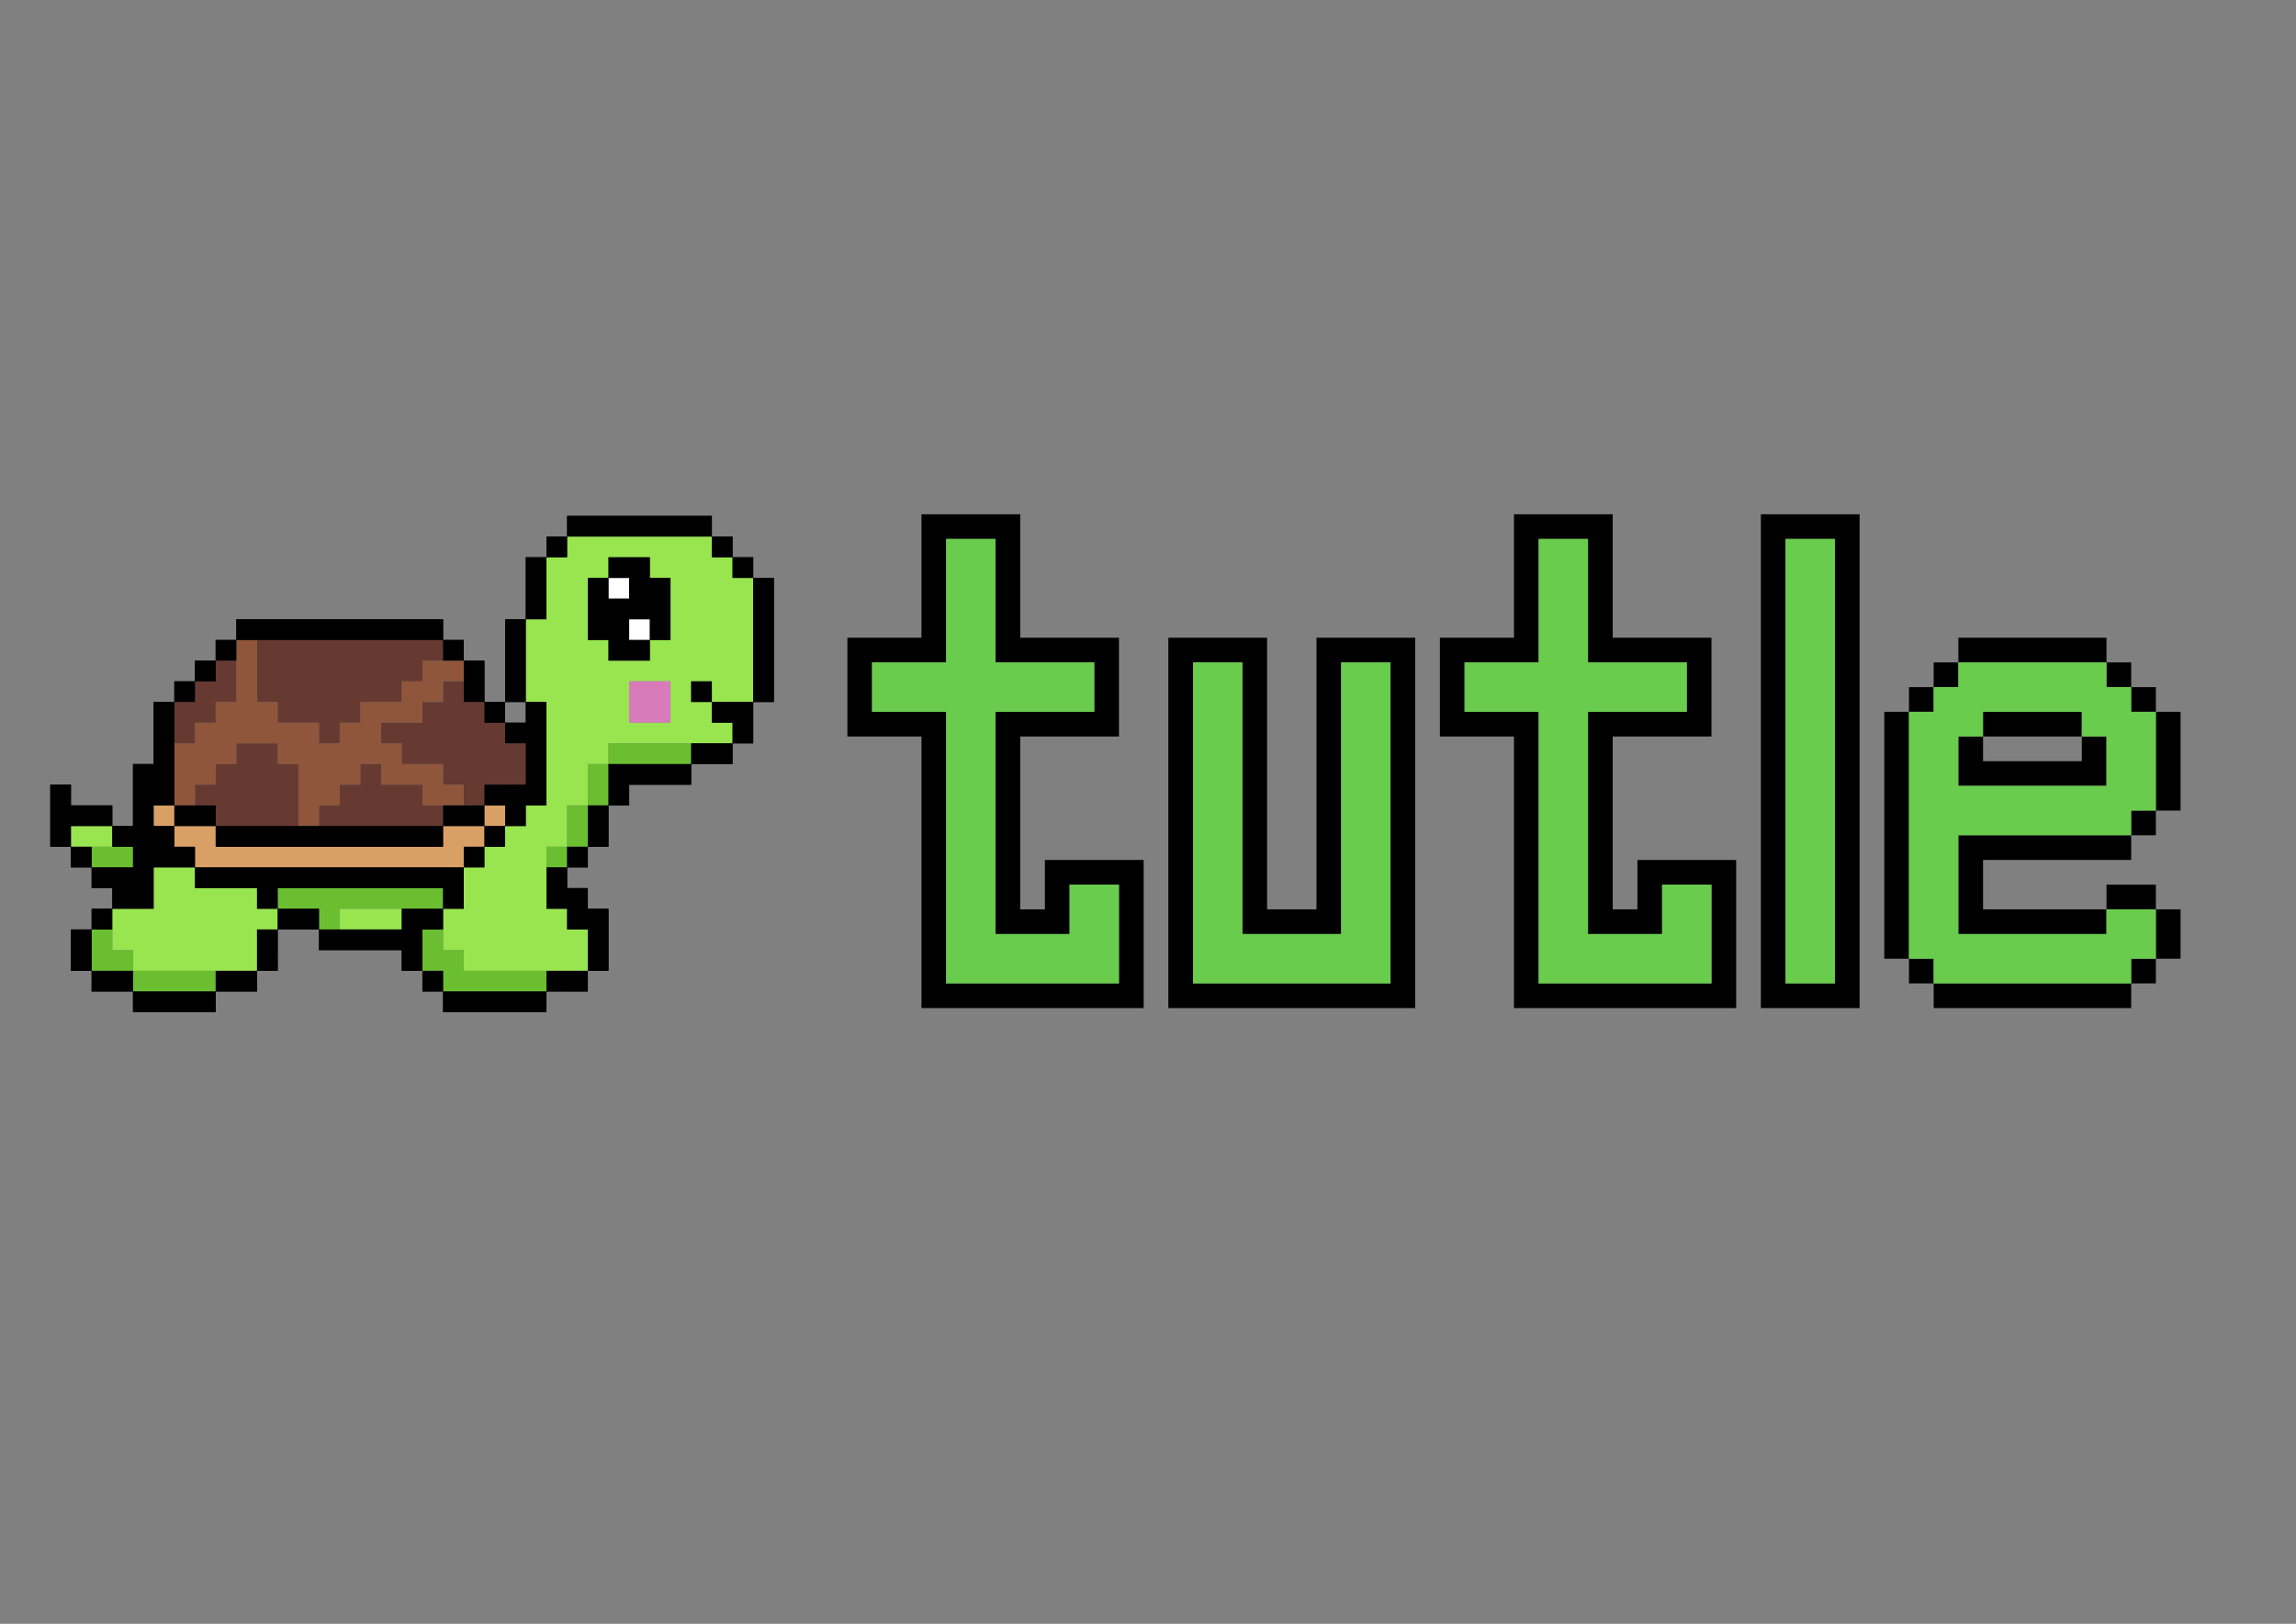
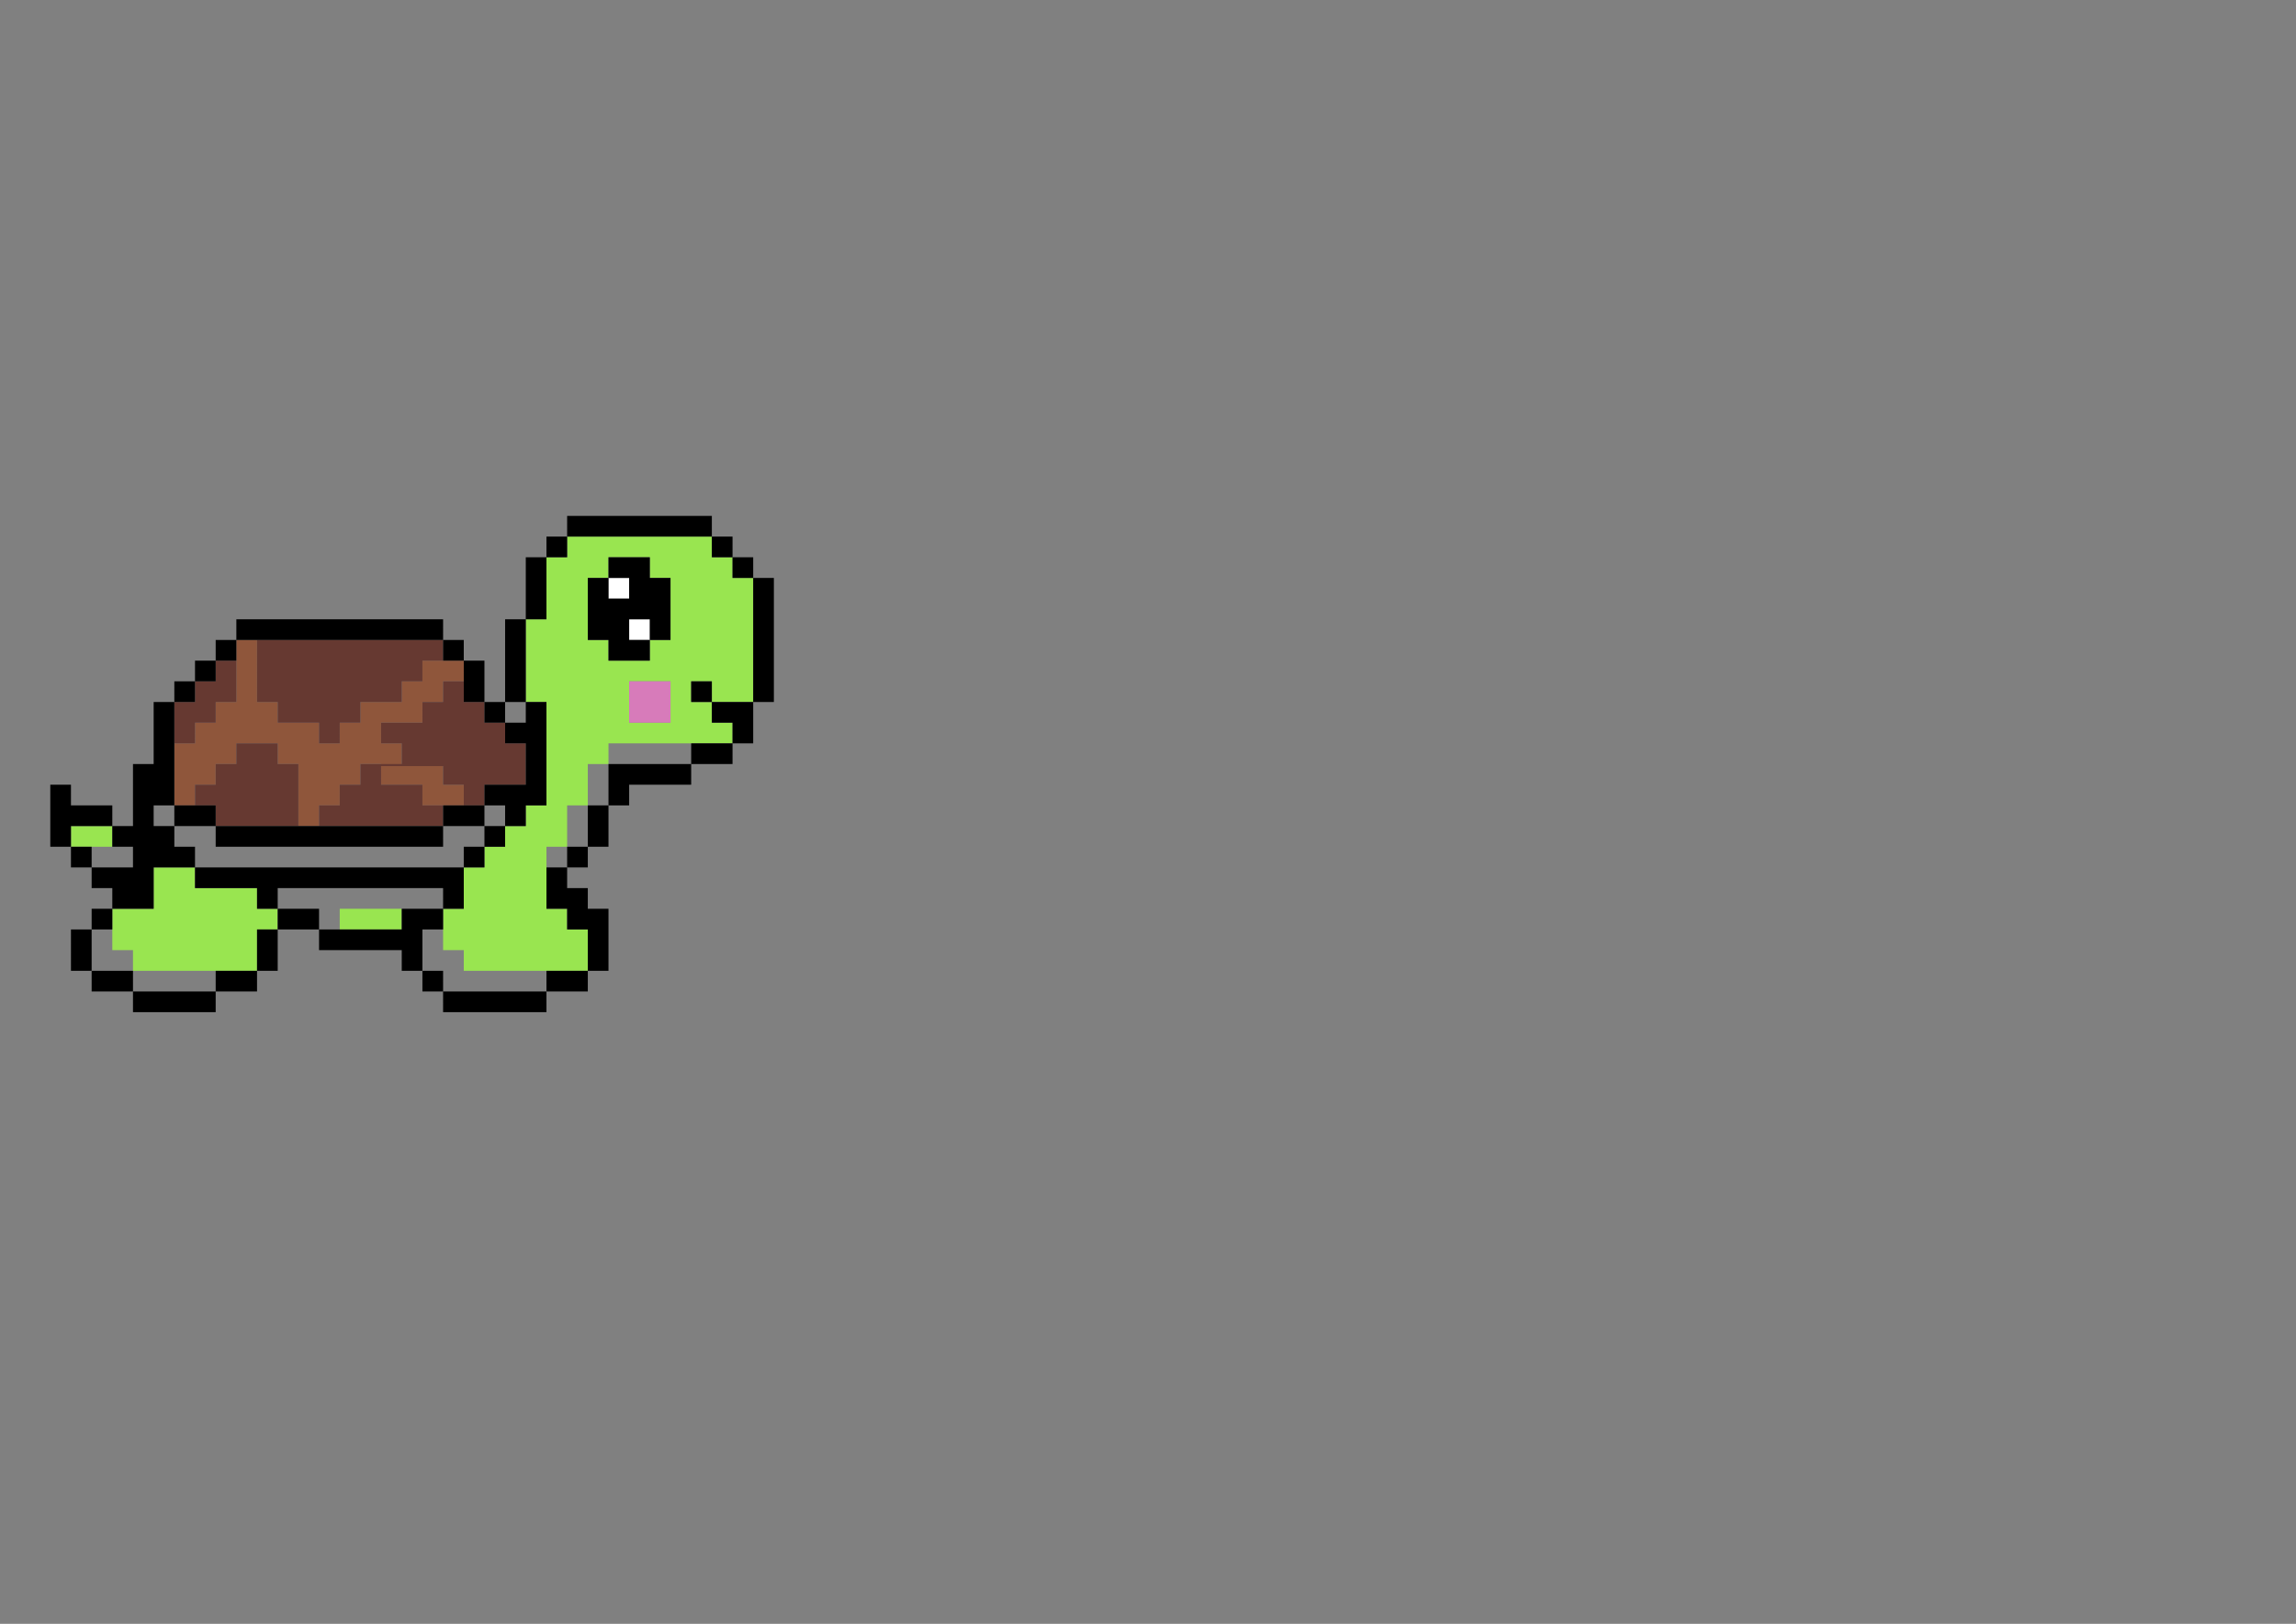
<svg xmlns="http://www.w3.org/2000/svg" width="100%" height="100%" viewBox="0 0 4961 3508" version="1.1" xml:space="preserve" style="fill-rule:evenodd;clip-rule:evenodd;">
  <rect x="0" y="0" width="4961" height="3508" fill="#808080" stroke="none" />
  <g transform="matrix(1,0,0,1,-19.159,0)">
    <g transform="matrix(1.072,0,0,1.072,-229.538,399.818)">
      <g transform="matrix(4.167,0,0,4.167,0,2.083)">
-         <path d="M330,160L400,160M330,161L400,161M330,162L400,162M330,163L400,163M330,164L400,164M330,165L400,165M330,166L400,166M330,167L400,167M330,168L400,168M330,169L400,169M320,170L330,170M400,170L410,170M320,171L330,171M400,171L410,171M320,172L330,172M400,172L410,172M320,173L330,173M400,173L410,173M320,174L330,174M400,174L410,174M320,175L330,175M400,175L410,175M320,176L330,176M400,176L410,176M320,177L330,177M400,177L410,177M320,178L330,178M400,178L410,178M320,179L330,179M400,179L410,179M310,180L320,180M350,180L370,180M410,180L420,180M310,181L320,181M350,181L370,181M410,181L420,181M310,182L320,182M350,182L370,182M410,182L420,182M310,183L320,183M350,183L370,183M410,183L420,183M310,184L320,184M350,184L370,184M410,184L420,184M310,185L320,185M350,185L370,185M410,185L420,185M310,186L320,186M350,186L370,186M410,186L420,186M310,187L320,187M350,187L370,187M410,187L420,187M310,188L320,188M350,188L370,188M410,188L420,188M310,189L320,189M350,189L370,189M410,189L420,189M310,190L320,190M340,190L350,190M360,190L380,190M420,190L430,190M310,191L320,191M340,191L350,191M360,191L380,191M420,191L430,191M310,192L320,192M340,192L350,192M360,192L380,192M420,192L430,192M310,193L320,193M340,193L350,193M360,193L380,193M420,193L430,193M310,194L320,194M340,194L350,194M360,194L380,194M420,194L430,194M310,195L320,195M340,195L350,195M360,195L380,195M420,195L430,195M310,196L320,196M340,196L350,196M360,196L380,196M420,196L430,196M310,197L320,197M340,197L350,197M360,197L380,197M420,197L430,197M310,198L320,198M340,198L350,198M360,198L380,198M420,198L430,198M310,199L320,199M340,199L350,199M360,199L380,199M420,199L430,199M310,200L320,200M340,200L380,200M420,200L430,200M310,201L320,201M340,201L380,201M420,201L430,201M310,202L320,202M340,202L380,202M420,202L430,202M310,203L320,203M340,203L380,203M420,203L430,203M310,204L320,204M340,204L380,204M420,204L430,204M310,205L320,205M340,205L380,205M420,205L430,205M310,206L320,206M340,206L380,206M420,206L430,206M310,207L320,207M340,207L380,207M420,207L430,207M310,208L320,208M340,208L380,208M420,208L430,208M310,209L320,209M340,209L380,209M420,209L430,209M170,210L270,210M300,210L310,210M340,210L360,210M370,210L380,210M420,210L430,210M170,211L270,211M300,211L310,211M340,211L360,211M370,211L380,211M420,211L430,211M170,212L270,212M300,212L310,212M340,212L360,212M370,212L380,212M420,212L430,212M170,213L270,213M300,213L310,213M340,213L360,213M370,213L380,213M420,213L430,213M170,214L270,214M300,214L310,214M340,214L360,214M370,214L380,214M420,214L430,214M170,215L270,215M300,215L310,215M340,215L360,215M370,215L380,215M420,215L430,215M170,216L270,216M300,216L310,216M340,216L360,216M370,216L380,216M420,216L430,216M170,217L270,217M300,217L310,217M340,217L360,217M370,217L380,217M420,217L430,217M170,218L270,218M300,218L310,218M340,218L360,218M370,218L380,218M420,218L430,218M170,219L270,219M300,219L310,219M340,219L360,219M370,219L380,219M420,219L430,219M160,220L170,220M270,220L280,220M300,220L310,220M350,220L370,220M420,220L430,220M160,221L170,221M270,221L280,221M300,221L310,221M350,221L370,221M420,221L430,221M160,222L170,222M270,222L280,222M300,222L310,222M350,222L370,222M420,222L430,222M160,223L170,223M270,223L280,223M300,223L310,223M350,223L370,223M420,223L430,223M160,224L170,224M270,224L280,224M300,224L310,224M350,224L370,224M420,224L430,224M160,225L170,225M270,225L280,225M300,225L310,225M350,225L370,225M420,225L430,225M160,226L170,226M270,226L280,226M300,226L310,226M350,226L370,226M420,226L430,226M160,227L170,227M270,227L280,227M300,227L310,227M350,227L370,227M420,227L430,227M160,228L170,228M270,228L280,228M300,228L310,228M350,228L370,228M420,228L430,228M160,229L170,229M270,229L280,229M300,229L310,229M350,229L370,229M420,229L430,229M150,230L160,230M280,230L290,230M300,230L310,230M420,230L430,230M150,231L160,231M280,231L290,231M300,231L310,231M420,231L430,231M150,232L160,232M280,232L290,232M300,232L310,232M420,232L430,232M150,233L160,233M280,233L290,233M300,233L310,233M420,233L430,233M150,234L160,234M280,234L290,234M300,234L310,234M420,234L430,234M150,235L160,235M280,235L290,235M300,235L310,235M420,235L430,235M150,236L160,236M280,236L290,236M300,236L310,236M420,236L430,236M150,237L160,237M280,237L290,237M300,237L310,237M420,237L430,237M150,238L160,238M280,238L290,238M300,238L310,238M420,238L430,238M150,239L160,239M280,239L290,239M300,239L310,239M420,239L430,239M140,240L150,240M280,240L290,240M300,240L310,240M390,240L400,240M420,240L430,240M140,241L150,241M280,241L290,241M300,241L310,241M390,241L400,241M420,241L430,241M140,242L150,242M280,242L290,242M300,242L310,242M390,242L400,242M420,242L430,242M140,243L150,243M280,243L290,243M300,243L310,243M390,243L400,243M420,243L430,243M140,244L150,244M280,244L290,244M300,244L310,244M390,244L400,244M420,244L430,244M140,245L150,245M280,245L290,245M300,245L310,245M390,245L400,245M420,245L430,245M140,246L150,246M280,246L290,246M300,246L310,246M390,246L400,246M420,246L430,246M140,247L150,247M280,247L290,247M300,247L310,247M390,247L400,247M420,247L430,247M140,248L150,248M280,248L290,248M300,248L310,248M390,248L400,248M420,248L430,248M140,249L150,249M280,249L290,249M300,249L310,249M390,249L400,249M420,249L430,249M130,250L140,250M290,250L300,250M310,250L320,250M400,250L420,250M130,251L140,251M290,251L300,251M310,251L320,251M400,251L420,251M130,252L140,252M290,252L300,252M310,252L320,252M400,252L420,252M130,253L140,253M290,253L300,253M310,253L320,253M400,253L420,253M130,254L140,254M290,254L300,254M310,254L320,254M400,254L420,254M130,255L140,255M290,255L300,255M310,255L320,255M400,255L420,255M130,256L140,256M290,256L300,256M310,256L320,256M400,256L420,256M130,257L140,257M290,257L300,257M310,257L320,257M400,257L420,257M130,258L140,258M290,258L300,258M310,258L320,258M400,258L420,258M130,259L140,259M290,259L300,259M310,259L320,259M400,259L420,259M130,260L140,260M300,260L320,260M410,260L420,260M130,261L140,261M300,261L320,261M410,261L420,261M130,262L140,262M300,262L320,262M410,262L420,262M130,263L140,263M300,263L320,263M410,263L420,263M130,264L140,264M300,264L320,264M410,264L420,264M130,265L140,265M300,265L320,265M410,265L420,265M130,266L140,266M300,266L320,266M410,266L420,266M130,267L140,267M300,267L320,267M410,267L420,267M130,268L140,268M300,268L320,268M410,268L420,268M130,269L140,269M300,269L320,269M410,269L420,269M130,270L140,270M310,270L320,270M390,270L410,270M130,271L140,271M310,271L320,271M390,271L410,271M130,272L140,272M310,272L320,272M390,272L410,272M130,273L140,273M310,273L320,273M390,273L410,273M130,274L140,274M310,274L320,274M390,274L410,274M130,275L140,275M310,275L320,275M390,275L410,275M130,276L140,276M310,276L320,276M390,276L410,276M130,277L140,277M310,277L320,277M390,277L410,277M130,278L140,278M310,278L320,278M390,278L410,278M130,279L140,279M310,279L320,279M390,279L410,279M120,280L140,280M310,280L320,280M350,280L390,280M120,281L140,281M310,281L320,281M350,281L390,281M120,282L140,282M310,282L320,282M350,282L390,282M120,283L140,283M310,283L320,283M350,283L390,283M120,284L140,284M310,284L320,284M350,284L390,284M120,285L140,285M310,285L320,285M350,285L390,285M120,286L140,286M310,286L320,286M350,286L390,286M120,287L140,287M310,287L320,287M350,287L390,287M120,288L140,288M310,288L320,288M350,288L390,288M120,289L140,289M310,289L320,289M350,289L390,289M80,290L90,290M120,290L140,290M290,290L320,290M350,290L360,290M80,291L90,291M120,291L140,291M290,291L320,291M350,291L360,291M80,292L90,292M120,292L140,292M290,292L320,292M350,292L360,292M80,293L90,293M120,293L140,293M290,293L320,293M350,293L360,293M80,294L90,294M120,294L140,294M290,294L320,294M350,294L360,294M80,295L90,295M120,295L140,295M290,295L320,295M350,295L360,295M80,296L90,296M120,296L140,296M290,296L320,296M350,296L360,296M80,297L90,297M120,297L140,297M290,297L320,297M350,297L360,297M80,298L90,298M120,298L140,298M290,298L320,298M350,298L360,298M80,299L90,299M120,299L140,299M290,299L320,299M350,299L360,299M80,300L110,300M120,300L130,300M140,300L160,300M270,300L290,300M300,300L310,300M340,300L350,300M80,301L110,301M120,301L130,301M140,301L160,301M270,301L290,301M300,301L310,301M340,301L350,301M80,302L110,302M120,302L130,302M140,302L160,302M270,302L290,302M300,302L310,302M340,302L350,302M80,303L110,303M120,303L130,303M140,303L160,303M270,303L290,303M300,303L310,303M340,303L350,303M80,304L110,304M120,304L130,304M140,304L160,304M270,304L290,304M300,304L310,304M340,304L350,304M80,305L110,305M120,305L130,305M140,305L160,305M270,305L290,305M300,305L310,305M340,305L350,305M80,306L110,306M120,306L130,306M140,306L160,306M270,306L290,306M300,306L310,306M340,306L350,306M80,307L110,307M120,307L130,307M140,307L160,307M270,307L290,307M300,307L310,307M340,307L350,307M80,308L110,308M120,308L130,308M140,308L160,308M270,308L290,308M300,308L310,308M340,308L350,308M80,309L110,309M120,309L130,309M140,309L160,309M270,309L290,309M300,309L310,309M340,309L350,309M80,310L90,310M110,310L140,310M160,310L270,310M290,310L300,310M340,310L350,310M80,311L90,311M110,311L140,311M160,311L270,311M290,311L300,311M340,311L350,311M80,312L90,312M110,312L140,312M160,312L270,312M290,312L300,312M340,312L350,312M80,313L90,313M110,313L140,313M160,313L270,313M290,313L300,313M340,313L350,313M80,314L90,314M110,314L140,314M160,314L270,314M290,314L300,314M340,314L350,314M80,315L90,315M110,315L140,315M160,315L270,315M290,315L300,315M340,315L350,315M80,316L90,316M110,316L140,316M160,316L270,316M290,316L300,316M340,316L350,316M80,317L90,317M110,317L140,317M160,317L270,317M290,317L300,317M340,317L350,317M80,318L90,318M110,318L140,318M160,318L270,318M290,318L300,318M340,318L350,318M80,319L90,319M110,319L140,319M160,319L270,319M290,319L300,319M340,319L350,319M90,320L100,320M120,320L150,320M280,320L290,320M330,320L340,320M90,321L100,321M120,321L150,321M280,321L290,321M330,321L340,321M90,322L100,322M120,322L150,322M280,322L290,322M330,322L340,322M90,323L100,323M120,323L150,323M280,323L290,323M330,323L340,323M90,324L100,324M120,324L150,324M280,324L290,324M330,324L340,324M90,325L100,325M120,325L150,325M280,325L290,325M330,325L340,325M90,326L100,326M120,326L150,326M280,326L290,326M330,326L340,326M90,327L100,327M120,327L150,327M280,327L290,327M330,327L340,327M90,328L100,328M120,328L150,328M280,328L290,328M330,328L340,328M90,329L100,329M120,329L150,329M280,329L290,329M330,329L340,329M100,330L130,330M150,330L280,330M320,330L330,330M100,331L130,331M150,331L280,331M320,331L330,331M100,332L130,332M150,332L280,332M320,332L330,332M100,333L130,333M150,333L280,333M320,333L330,333M100,334L130,334M150,334L280,334M320,334L330,334M100,335L130,335M150,335L280,335M320,335L330,335M100,336L130,336M150,336L280,336M320,336L330,336M100,337L130,337M150,337L280,337M320,337L330,337M100,338L130,338M150,338L280,338M320,338L330,338M100,339L130,339M150,339L280,339M320,339L330,339M110,340L130,340M180,340L190,340M270,340L280,340M320,340L340,340M110,341L130,341M180,341L190,341M270,341L280,341M320,341L340,341M110,342L130,342M180,342L190,342M270,342L280,342M320,342L340,342M110,343L130,343M180,343L190,343M270,343L280,343M320,343L340,343M110,344L130,344M180,344L190,344M270,344L280,344M320,344L340,344M110,345L130,345M180,345L190,345M270,345L280,345M320,345L340,345M110,346L130,346M180,346L190,346M270,346L280,346M320,346L340,346M110,347L130,347M180,347L190,347M270,347L280,347M320,347L340,347M110,348L130,348M180,348L190,348M270,348L280,348M320,348L340,348M110,349L130,349M180,349L190,349M270,349L280,349M320,349L340,349M100,350L110,350M190,350L210,350M250,350L270,350M330,350L350,350M100,351L110,351M190,351L210,351M250,351L270,351M330,351L350,351M100,352L110,352M190,352L210,352M250,352L270,352M330,352L350,352M100,353L110,353M190,353L210,353M250,353L270,353M330,353L350,353M100,354L110,354M190,354L210,354M250,354L270,354M330,354L350,354M100,355L110,355M190,355L210,355M250,355L270,355M330,355L350,355M100,356L110,356M190,356L210,356M250,356L270,356M330,356L350,356M100,357L110,357M190,357L210,357M250,357L270,357M330,357L350,357M100,358L110,358M190,358L210,358M250,358L270,358M330,358L350,358M100,359L110,359M190,359L210,359M250,359L270,359M330,359L350,359M90,360L100,360M180,360L190,360M210,360L260,360M340,360L350,360M90,361L100,361M180,361L190,361M210,361L260,361M340,361L350,361M90,362L100,362M180,362L190,362M210,362L260,362M340,362L350,362M90,363L100,363M180,363L190,363M210,363L260,363M340,363L350,363M90,364L100,364M180,364L190,364M210,364L260,364M340,364L350,364M90,365L100,365M180,365L190,365M210,365L260,365M340,365L350,365M90,366L100,366M180,366L190,366M210,366L260,366M340,366L350,366M90,367L100,367M180,367L190,367M210,367L260,367M340,367L350,367M90,368L100,368M180,368L190,368M210,368L260,368M340,368L350,368M90,369L100,369M180,369L190,369M210,369L260,369M340,369L350,369M90,370L100,370M180,370L190,370M250,370L260,370M340,370L350,370M90,371L100,371M180,371L190,371M250,371L260,371M340,371L350,371M90,372L100,372M180,372L190,372M250,372L260,372M340,372L350,372M90,373L100,373M180,373L190,373M250,373L260,373M340,373L350,373M90,374L100,374M180,374L190,374M250,374L260,374M340,374L350,374M90,375L100,375M180,375L190,375M250,375L260,375M340,375L350,375M90,376L100,376M180,376L190,376M250,376L260,376M340,376L350,376M90,377L100,377M180,377L190,377M250,377L260,377M340,377L350,377M90,378L100,378M180,378L190,378M250,378L260,378M340,378L350,378M90,379L100,379M180,379L190,379M250,379L260,379M340,379L350,379M100,380L120,380M160,380L180,380M260,380L270,380M320,380L340,380M100,381L120,381M160,381L180,381M260,381L270,381M320,381L340,381M100,382L120,382M160,382L180,382M260,382L270,382M320,382L340,382M100,383L120,383M160,383L180,383M260,383L270,383M320,383L340,383M100,384L120,384M160,384L180,384M260,384L270,384M320,384L340,384M100,385L120,385M160,385L180,385M260,385L270,385M320,385L340,385M100,386L120,386M160,386L180,386M260,386L270,386M320,386L340,386M100,387L120,387M160,387L180,387M260,387L270,387M320,387L340,387M100,388L120,388M160,388L180,388M260,388L270,388M320,388L340,388M100,389L120,389M160,389L180,389M260,389L270,389M320,389L340,389M120,390L160,390M270,390L320,390M120,391L160,391M270,391L320,391M120,392L160,392M270,392L320,392M120,393L160,393M270,393L320,393M120,394L160,394M270,394L320,394M120,395L160,395M270,395L320,395M120,396L160,396M270,396L320,396M120,397L160,397M270,397L320,397M120,398L160,398M270,398L320,398M120,399L160,399M270,399L320,399" style="fill-rule:nonzero;stroke:black;stroke-width:1px;" />
-       </g>
+         </g>
      <g transform="matrix(4.167,0,0,4.167,0,2.083)">
        <path d="M330,170L400,170M330,171L400,171M330,172L400,172M330,173L400,173M330,174L400,174M330,175L400,175M330,176L400,176M330,177L400,177M330,178L400,178M330,179L400,179M320,180L350,180M370,180L410,180M320,181L350,181M370,181L410,181M320,182L350,182M370,182L410,182M320,183L350,183M370,183L410,183M320,184L350,184M370,184L410,184M320,185L350,185M370,185L410,185M320,186L350,186M370,186L410,186M320,187L350,187M370,187L410,187M320,188L350,188M370,188L410,188M320,189L350,189M370,189L410,189M320,190L340,190M380,190L420,190M320,191L340,191M380,191L420,191M320,192L340,192M380,192L420,192M320,193L340,193M380,193L420,193M320,194L340,194M380,194L420,194M320,195L340,195M380,195L420,195M320,196L340,196M380,196L420,196M320,197L340,197M380,197L420,197M320,198L340,198M380,198L420,198M320,199L340,199M380,199L420,199M320,200L340,200M380,200L420,200M320,201L340,201M380,201L420,201M320,202L340,202M380,202L420,202M320,203L340,203M380,203L420,203M320,204L340,204M380,204L420,204M320,205L340,205M380,205L420,205M320,206L340,206M380,206L420,206M320,207L340,207M380,207L420,207M320,208L340,208M380,208L420,208M320,209L340,209M380,209L420,209M310,210L340,210M380,210L420,210M310,211L340,211M380,211L420,211M310,212L340,212M380,212L420,212M310,213L340,213M380,213L420,213M310,214L340,214M380,214L420,214M310,215L340,215M380,215L420,215M310,216L340,216M380,216L420,216M310,217L340,217M380,217L420,217M310,218L340,218M380,218L420,218M310,219L340,219M380,219L420,219M310,220L350,220M370,220L420,220M310,221L350,221M370,221L420,221M310,222L350,222M370,222L420,222M310,223L350,223M370,223L420,223M310,224L350,224M370,224L420,224M310,225L350,225M370,225L420,225M310,226L350,226M370,226L420,226M310,227L350,227M370,227L420,227M310,228L350,228M370,228L420,228M310,229L350,229M370,229L420,229M310,230L420,230M310,231L420,231M310,232L420,232M310,233L420,233M310,234L420,234M310,235L420,235M310,236L420,236M310,237L420,237M310,238L420,238M310,239L420,239M310,240L360,240M380,240L390,240M400,240L420,240M310,241L360,241M380,241L390,241M400,241L420,241M310,242L360,242M380,242L390,242M400,242L420,242M310,243L360,243M380,243L390,243M400,243L420,243M310,244L360,244M380,244L390,244M400,244L420,244M310,245L360,245M380,245L390,245M400,245L420,245M310,246L360,246M380,246L390,246M400,246L420,246M310,247L360,247M380,247L390,247M400,247L420,247M310,248L360,248M380,248L390,248M400,248L420,248M310,249L360,249M380,249L390,249M400,249L420,249M320,250L360,250M380,250L400,250M320,251L360,251M380,251L400,251M320,252L360,252M380,252L400,252M320,253L360,253M380,253L400,253M320,254L360,254M380,254L400,254M320,255L360,255M380,255L400,255M320,256L360,256M380,256L400,256M320,257L360,257M380,257L400,257M320,258L360,258M380,258L400,258M320,259L360,259M380,259L400,259M320,260L410,260M320,261L410,261M320,262L410,262M320,263L410,263M320,264L410,264M320,265L410,265M320,266L410,266M320,267L410,267M320,268L410,268M320,269L410,269M320,270L350,270M320,271L350,271M320,272L350,272M320,273L350,273M320,274L350,274M320,275L350,275M320,276L350,276M320,277L350,277M320,278L350,278M320,279L350,279M320,280L340,280M320,281L340,281M320,282L340,282M320,283L340,283M320,284L340,284M320,285L340,285M320,286L340,286M320,287L340,287M320,288L340,288M320,289L340,289M320,290L340,290M320,291L340,291M320,292L340,292M320,293L340,293M320,294L340,294M320,295L340,295M320,296L340,296M320,297L340,297M320,298L340,298M320,299L340,299M310,300L330,300M310,301L330,301M310,302L330,302M310,303L330,303M310,304L330,304M310,305L330,305M310,306L330,306M310,307L330,307M310,308L330,308M310,309L330,309M90,310L110,310M300,310L330,310M90,311L110,311M300,311L330,311M90,312L110,312M300,312L330,312M90,313L110,313M300,313L330,313M90,314L110,314M300,314L330,314M90,315L110,315M300,315L330,315M90,316L110,316M300,316L330,316M90,317L110,317M300,317L330,317M90,318L110,318M300,318L330,318M90,319L110,319M300,319L330,319M290,320L320,320M290,321L320,321M290,322L320,322M290,323L320,323M290,324L320,324M290,325L320,325M290,326L320,326M290,327L320,327M290,328L320,328M290,329L320,329M130,330L150,330M280,330L320,330M130,331L150,331M280,331L320,331M130,332L150,332M280,332L320,332M130,333L150,333M280,333L320,333M130,334L150,334M280,334L320,334M130,335L150,335M280,335L320,335M130,336L150,336M280,336L320,336M130,337L150,337M280,337L320,337M130,338L150,338M280,338L320,338M130,339L150,339M280,339L320,339M130,340L180,340M280,340L320,340M130,341L180,341M280,341L320,341M130,342L180,342M280,342L320,342M130,343L180,343M280,343L320,343M130,344L180,344M280,344L320,344M130,345L180,345M280,345L320,345M130,346L180,346M280,346L320,346M130,347L180,347M280,347L320,347M130,348L180,348M280,348L320,348M130,349L180,349M280,349L320,349M110,350L190,350M220,350L250,350M270,350L330,350M110,351L190,351M220,351L250,351M270,351L330,351M110,352L190,352M220,352L250,352M270,352L330,352M110,353L190,353M220,353L250,353M270,353L330,353M110,354L190,354M220,354L250,354M270,354L330,354M110,355L190,355M220,355L250,355M270,355L330,355M110,356L190,356M220,356L250,356M270,356L330,356M110,357L190,357M220,357L250,357M270,357L330,357M110,358L190,358M220,358L250,358M270,358L330,358M110,359L190,359M220,359L250,359M270,359L330,359M110,360L180,360M270,360L340,360M110,361L180,361M270,361L340,361M110,362L180,362M270,362L340,362M110,363L180,363M270,363L340,363M110,364L180,364M270,364L340,364M110,365L180,365M270,365L340,365M110,366L180,366M270,366L340,366M110,367L180,367M270,367L340,367M110,368L180,368M270,368L340,368M110,369L180,369M270,369L340,369M120,370L180,370M280,370L340,370M120,371L180,371M280,371L340,371M120,372L180,372M280,372L340,372M120,373L180,373M280,373L340,373M120,374L180,374M280,374L340,374M120,375L180,375M280,375L340,375M120,376L180,376M280,376L340,376M120,377L180,377M280,377L340,377M120,378L180,378M280,378L340,378M120,379L180,379M280,379L340,379" style="fill-rule:nonzero;stroke:rgb(153,229,80);stroke-width:1px;" />
      </g>
      <g transform="matrix(4.167,0,0,4.167,0,2.083)">
        <path d="M350,190L360,190M350,191L360,191M350,192L360,192M350,193L360,193M350,194L360,194M350,195L360,195M350,196L360,196M350,197L360,197M350,198L360,198M350,199L360,199M360,210L370,210M360,211L370,211M360,212L370,212M360,213L370,213M360,214L370,214M360,215L370,215M360,216L370,216M360,217L370,217M360,218L370,218M360,219L370,219" style="fill-rule:nonzero;stroke:white;stroke-width:1px;" />
      </g>
      <g transform="matrix(4.167,0,0,4.167,0,2.083)">
        <path d="M170,220L180,220M170,221L180,221M170,222L180,222M170,223L180,223M170,224L180,224M170,225L180,225M170,226L180,226M170,227L180,227M170,228L180,228M170,229L180,229M170,230L180,230M260,230L280,230M170,231L180,231M260,231L280,231M170,232L180,232M260,232L280,232M170,233L180,233M260,233L280,233M170,234L180,234M260,234L280,234M170,235L180,235M260,235L280,235M170,236L180,236M260,236L280,236M170,237L180,237M260,237L280,237M170,238L180,238M260,238L280,238M170,239L180,239M260,239L280,239M170,240L180,240M250,240L270,240M170,241L180,241M250,241L270,241M170,242L180,242M250,242L270,242M170,243L180,243M250,243L270,243M170,244L180,244M250,244L270,244M170,245L180,245M250,245L270,245M170,246L180,246M250,246L270,246M170,247L180,247M250,247L270,247M170,248L180,248M250,248L270,248M170,249L180,249M250,249L270,249M160,250L190,250M230,250L260,250M160,251L190,251M230,251L260,251M160,252L190,252M230,252L260,252M160,253L190,253M230,253L260,253M160,254L190,254M230,254L260,254M160,255L190,255M230,255L260,255M160,256L190,256M230,256L260,256M160,257L190,257M230,257L260,257M160,258L190,258M230,258L260,258M160,259L190,259M230,259L260,259M150,260L210,260M220,260L240,260M150,261L210,261M220,261L240,261M150,262L210,262M220,262L240,262M150,263L210,263M220,263L240,263M150,264L210,264M220,264L240,264M150,265L210,265M220,265L240,265M150,266L210,266M220,266L240,266M150,267L210,267M220,267L240,267M150,268L210,268M220,268L240,268M150,269L210,269M220,269L240,269M140,270L170,270M190,270L250,270M140,271L170,271M190,271L250,271M140,272L170,272M190,272L250,272M140,273L170,273M190,273L250,273M140,274L170,274M190,274L250,274M140,275L170,275M190,275L250,275M140,276L170,276M190,276L250,276M140,277L170,277M190,277L250,277M140,278L170,278M190,278L250,278M140,279L170,279M190,279L250,279M140,280L160,280M200,280L230,280M240,280L270,280M140,281L160,281M200,281L230,281M240,281L270,281M140,282L160,282M200,282L230,282M240,282L270,282M140,283L160,283M200,283L230,283M240,283L270,283M140,284L160,284M200,284L230,284M240,284L270,284M140,285L160,285M200,285L230,285M240,285L270,285M140,286L160,286M200,286L230,286M240,286L270,286M140,287L160,287M200,287L230,287M240,287L270,287M140,288L160,288M200,288L230,288M240,288L270,288M140,289L160,289M200,289L230,289M240,289L270,289M140,290L150,290M200,290L220,290M260,290L280,290M140,291L150,291M200,291L220,291M260,291L280,291M140,292L150,292M200,292L220,292M260,292L280,292M140,293L150,293M200,293L220,293M260,293L280,293M140,294L150,294M200,294L220,294M260,294L280,294M140,295L150,295M200,295L220,295M260,295L280,295M140,296L150,296M200,296L220,296M260,296L280,296M140,297L150,297M200,297L220,297M260,297L280,297M140,298L150,298M200,298L220,298M260,298L280,298M140,299L150,299M200,299L220,299M260,299L280,299M200,300L210,300M200,301L210,301M200,302L210,302M200,303L210,303M200,304L210,304M200,305L210,305M200,306L210,306M200,307L210,307M200,308L210,308M200,309L210,309" style="fill-rule:nonzero;stroke:rgb(143,86,59);stroke-width:1px;" />
      </g>
      <g transform="matrix(4.167,0,0,4.167,0,2.083)">
-         <path d="M180,220L270,220M180,221L270,221M180,222L270,222M180,223L270,223M180,224L270,224M180,225L270,225M180,226L270,226M180,227L270,227M180,228L270,228M180,229L270,229M160,230L170,230M180,230L260,230M160,231L170,231M180,231L260,231M160,232L170,232M180,232L260,232M160,233L170,233M180,233L260,233M160,234L170,234M180,234L260,234M160,235L170,235M180,235L260,235M160,236L170,236M180,236L260,236M160,237L170,237M180,237L260,237M160,238L170,238M180,238L260,238M160,239L170,239M180,239L260,239M150,240L170,240M180,240L250,240M270,240L280,240M150,241L170,241M180,241L250,241M270,241L280,241M150,242L170,242M180,242L250,242M270,242L280,242M150,243L170,243M180,243L250,243M270,243L280,243M150,244L170,244M180,244L250,244M270,244L280,244M150,245L170,245M180,245L250,245M270,245L280,245M150,246L170,246M180,246L250,246M270,246L280,246M150,247L170,247M180,247L250,247M270,247L280,247M150,248L170,248M180,248L250,248M270,248L280,248M150,249L170,249M180,249L250,249M270,249L280,249M140,250L160,250M190,250L230,250M260,250L290,250M140,251L160,251M190,251L230,251M260,251L290,251M140,252L160,252M190,252L230,252M260,252L290,252M140,253L160,253M190,253L230,253M260,253L290,253M140,254L160,254M190,254L230,254M260,254L290,254M140,255L160,255M190,255L230,255M260,255L290,255M140,256L160,256M190,256L230,256M260,256L290,256M140,257L160,257M190,257L230,257M260,257L290,257M140,258L160,258M190,258L230,258M260,258L290,258M140,259L160,259M190,259L230,259M260,259L290,259M140,260L150,260M210,260L220,260M240,260L300,260M140,261L150,261M210,261L220,261M240,261L300,261M140,262L150,262M210,262L220,262M240,262L300,262M140,263L150,263M210,263L220,263M240,263L300,263M140,264L150,264M210,264L220,264M240,264L300,264M140,265L150,265M210,265L220,265M240,265L300,265M140,266L150,266M210,266L220,266M240,266L300,266M140,267L150,267M210,267L220,267M240,267L300,267M140,268L150,268M210,268L220,268M240,268L300,268M140,269L150,269M210,269L220,269M240,269L300,269M170,270L190,270M250,270L310,270M170,271L190,271M250,271L310,271M170,272L190,272M250,272L310,272M170,273L190,273M250,273L310,273M170,274L190,274M250,274L310,274M170,275L190,275M250,275L310,275M170,276L190,276M250,276L310,276M170,277L190,277M250,277L310,277M170,278L190,278M250,278L310,278M170,279L190,279M250,279L310,279M160,280L200,280M230,280L240,280M270,280L310,280M160,281L200,281M230,281L240,281M270,281L310,281M160,282L200,282M230,282L240,282M270,282L310,282M160,283L200,283M230,283L240,283M270,283L310,283M160,284L200,284M230,284L240,284M270,284L310,284M160,285L200,285M230,285L240,285M270,285L310,285M160,286L200,286M230,286L240,286M270,286L310,286M160,287L200,287M230,287L240,287M270,287L310,287M160,288L200,288M230,288L240,288M270,288L310,288M160,289L200,289M230,289L240,289M270,289L310,289M150,290L200,290M220,290L260,290M280,290L290,290M150,291L200,291M220,291L260,291M280,291L290,291M150,292L200,292M220,292L260,292M280,292L290,292M150,293L200,293M220,293L260,293M280,293L290,293M150,294L200,294M220,294L260,294M280,294L290,294M150,295L200,295M220,295L260,295M280,295L290,295M150,296L200,296M220,296L260,296M280,296L290,296M150,297L200,297M220,297L260,297M280,297L290,297M150,298L200,298M220,298L260,298M280,298L290,298M150,299L200,299M220,299L260,299M280,299L290,299M160,300L200,300M210,300L270,300M160,301L200,301M210,301L270,301M160,302L200,302M210,302L270,302M160,303L200,303M210,303L270,303M160,304L200,304M210,304L270,304M160,305L200,305M210,305L270,305M160,306L200,306M210,306L270,306M160,307L200,307M210,307L270,307M160,308L200,308M210,308L270,308M160,309L200,309M210,309L270,309" style="fill-rule:nonzero;stroke:rgb(102,57,49);stroke-width:1px;" />
+         <path d="M180,220L270,220M180,221L270,221M180,222L270,222M180,223L270,223M180,224L270,224M180,225L270,225M180,226L270,226M180,227L270,227M180,228L270,228M180,229L270,229M160,230L170,230M180,230L260,230M160,231L170,231M180,231L260,231M160,232L170,232M180,232L260,232M160,233L170,233M180,233L260,233M160,234L170,234M180,234L260,234M160,235L170,235M180,235L260,235M160,236L170,236M180,236L260,236M160,237L170,237M180,237L260,237M160,238L170,238M180,238L260,238M160,239L170,239M180,239L260,239M150,240L170,240M180,240L250,240M270,240L280,240M150,241L170,241M180,241L250,241M270,241L280,241M150,242L170,242M180,242L250,242M270,242L280,242M150,243L170,243M180,243L250,243M270,243L280,243M150,244L170,244M180,244L250,244M270,244L280,244M150,245L170,245M180,245L250,245M270,245L280,245M150,246L170,246M180,246L250,246M270,246L280,246M150,247L170,247M180,247L250,247M270,247L280,247M150,248L170,248M180,248L250,248M270,248L280,248M150,249L170,249M180,249L250,249M270,249L280,249M140,250L160,250M190,250L230,250M260,250L290,250M140,251L160,251M190,251L230,251M260,251L290,251M140,252L160,252M190,252L230,252M260,252L290,252M140,253L160,253M190,253L230,253M260,253L290,253M140,254L160,254M190,254L230,254M260,254L290,254M140,255L160,255M190,255L230,255M260,255L290,255M140,256L160,256M190,256L230,256M260,256L290,256M140,257L160,257M190,257L230,257M260,257L290,257M140,258L160,258M190,258L230,258M260,258L290,258M140,259L160,259M190,259L230,259M260,259L290,259M140,260L150,260M210,260L220,260M240,260L300,260M140,261L150,261M210,261L220,261M240,261L300,261M140,262L150,262M210,262L220,262M240,262L300,262M140,263L150,263M210,263L220,263M240,263L300,263M140,264L150,264M210,264L220,264M240,264L300,264M140,265L150,265M210,265L220,265M240,265L300,265M140,266L150,266M210,266L220,266M240,266L300,266M140,267L150,267M210,267L220,267M240,267L300,267M140,268L150,268M210,268L220,268M240,268L300,268M140,269L150,269M210,269L220,269M240,269L300,269M170,270L190,270M250,270L310,270M170,271L190,271M250,271L310,271M170,272L190,272M250,272L310,272M170,273L190,273M250,273L310,273M170,274L190,274M250,274L310,274M170,275L190,275M250,275L310,275M170,276L190,276M250,276L310,276M170,277L190,277M250,277L310,277M170,278L190,278M250,278L310,278M170,279L190,279M250,279L310,279M160,280L200,280M230,280L240,280L310,280M160,281L200,281M230,281L240,281M270,281L310,281M160,282L200,282M230,282L240,282M270,282L310,282M160,283L200,283M230,283L240,283M270,283L310,283M160,284L200,284M230,284L240,284M270,284L310,284M160,285L200,285M230,285L240,285M270,285L310,285M160,286L200,286M230,286L240,286M270,286L310,286M160,287L200,287M230,287L240,287M270,287L310,287M160,288L200,288M230,288L240,288M270,288L310,288M160,289L200,289M230,289L240,289M270,289L310,289M150,290L200,290M220,290L260,290M280,290L290,290M150,291L200,291M220,291L260,291M280,291L290,291M150,292L200,292M220,292L260,292M280,292L290,292M150,293L200,293M220,293L260,293M280,293L290,293M150,294L200,294M220,294L260,294M280,294L290,294M150,295L200,295M220,295L260,295M280,295L290,295M150,296L200,296M220,296L260,296M280,296L290,296M150,297L200,297M220,297L260,297M280,297L290,297M150,298L200,298M220,298L260,298M280,298L290,298M150,299L200,299M220,299L260,299M280,299L290,299M160,300L200,300M210,300L270,300M160,301L200,301M210,301L270,301M160,302L200,302M210,302L270,302M160,303L200,303M210,303L270,303M160,304L200,304M210,304L270,304M160,305L200,305M210,305L270,305M160,306L200,306M210,306L270,306M160,307L200,307M210,307L270,307M160,308L200,308M210,308L270,308M160,309L200,309M210,309L270,309" style="fill-rule:nonzero;stroke:rgb(102,57,49);stroke-width:1px;" />
      </g>
      <g transform="matrix(4.167,0,0,4.167,0,2.083)">
        <path d="M360,240L380,240M360,241L380,241M360,242L380,242M360,243L380,243M360,244L380,244M360,245L380,245M360,246L380,246M360,247L380,247M360,248L380,248M360,249L380,249M360,250L380,250M360,251L380,251M360,252L380,252M360,253L380,253M360,254L380,254M360,255L380,255M360,256L380,256M360,257L380,257M360,258L380,258M360,259L380,259" style="fill-rule:nonzero;stroke:rgb(215,123,186);stroke-width:1px;" />
      </g>
      <g transform="matrix(4.167,0,0,4.167,0,2.083)">
-         <path d="M350,270L390,270M350,271L390,271M350,272L390,272M350,273L390,273M350,274L390,274M350,275L390,275M350,276L390,276M350,277L390,277M350,278L390,278M350,279L390,279M340,280L350,280M340,281L350,281M340,282L350,282M340,283L350,283M340,284L350,284M340,285L350,285M340,286L350,286M340,287L350,287M340,288L350,288M340,289L350,289M340,290L350,290M340,291L350,291M340,292L350,292M340,293L350,293M340,294L350,294M340,295L350,295M340,296L350,296M340,297L350,297M340,298L350,298M340,299L350,299M330,300L340,300M330,301L340,301M330,302L340,302M330,303L340,303M330,304L340,304M330,305L340,305M330,306L340,306M330,307L340,307M330,308L340,308M330,309L340,309M330,310L340,310M330,311L340,311M330,312L340,312M330,313L340,313M330,314L340,314M330,315L340,315M330,316L340,316M330,317L340,317M330,318L340,318M330,319L340,319M100,320L120,320M320,320L330,320M100,321L120,321M320,321L330,321M100,322L120,322M320,322L330,322M100,323L120,323M320,323L330,323M100,324L120,324M320,324L330,324M100,325L120,325M320,325L330,325M100,326L120,326M320,326L330,326M100,327L120,327M320,327L330,327M100,328L120,328M320,328L330,328M100,329L120,329M320,329L330,329M190,340L270,340M190,341L270,341M190,342L270,342M190,343L270,343M190,344L270,344M190,345L270,345M190,346L270,346M190,347L270,347M190,348L270,348M190,349L270,349M210,350L220,350M210,351L220,351M210,352L220,352M210,353L220,353M210,354L220,354M210,355L220,355M210,356L220,356M210,357L220,357M210,358L220,358M210,359L220,359M100,360L110,360M260,360L270,360M100,361L110,361M260,361L270,361M100,362L110,362M260,362L270,362M100,363L110,363M260,363L270,363M100,364L110,364M260,364L270,364M100,365L110,365M260,365L270,365M100,366L110,366M260,366L270,366M100,367L110,367M260,367L270,367M100,368L110,368M260,368L270,368M100,369L110,369M260,369L270,369M100,370L120,370M260,370L280,370M100,371L120,371M260,371L280,371M100,372L120,372M260,372L280,372M100,373L120,373M260,373L280,373M100,374L120,374M260,374L280,374M100,375L120,375M260,375L280,375M100,376L120,376M260,376L280,376M100,377L120,377M260,377L280,377M100,378L120,378M260,378L280,378M100,379L120,379M260,379L280,379M120,380L160,380M270,380L320,380M120,381L160,381M270,381L320,381M120,382L160,382M270,382L320,382M120,383L160,383M270,383L320,383M120,384L160,384M270,384L320,384M120,385L160,385M270,385L320,385M120,386L160,386M270,386L320,386M120,387L160,387M270,387L320,387M120,388L160,388M270,388L320,388M120,389L160,389M270,389L320,389" style="fill-rule:nonzero;stroke:rgb(106,190,48);stroke-width:1px;" />
-       </g>
+         </g>
      <g transform="matrix(4.167,0,0,4.167,0,2.083)">
-         <path d="M130,300L140,300M290,300L300,300M130,301L140,301M290,301L300,301M130,302L140,302M290,302L300,302M130,303L140,303M290,303L300,303M130,304L140,304M290,304L300,304M130,305L140,305M290,305L300,305M130,306L140,306M290,306L300,306M130,307L140,307M290,307L300,307M130,308L140,308M290,308L300,308M130,309L140,309M290,309L300,309M140,310L160,310M270,310L290,310M140,311L160,311M270,311L290,311M140,312L160,312M270,312L290,312M140,313L160,313M270,313L290,313M140,314L160,314M270,314L290,314M140,315L160,315M270,315L290,315M140,316L160,316M270,316L290,316M140,317L160,317M270,317L290,317M140,318L160,318M270,318L290,318M140,319L160,319M270,319L290,319M150,320L280,320M150,321L280,321M150,322L280,322M150,323L280,323M150,324L280,324M150,325L280,325M150,326L280,326M150,327L280,327M150,328L280,328M150,329L280,329" style="fill-rule:nonzero;stroke:rgb(217,160,102);stroke-width:1px;" />
-       </g>
+         </g>
      <g transform="matrix(4.167,0,0,4.167,0,2.083)">
        <path d="M330,160L400,160M330,161L400,161M330,162L400,162M330,163L400,163M330,164L400,164M330,165L400,165M330,166L400,166M330,167L400,167M330,168L400,168M330,169L400,169M320,170L330,170M400,170L410,170M320,171L330,171M400,171L410,171M320,172L330,172M400,172L410,172M320,173L330,173M400,173L410,173M320,174L330,174M400,174L410,174M320,175L330,175M400,175L410,175M320,176L330,176M400,176L410,176M320,177L330,177M400,177L410,177M320,178L330,178M400,178L410,178M320,179L330,179M400,179L410,179M310,180L320,180M350,180L370,180M410,180L420,180M310,181L320,181M350,181L370,181M410,181L420,181M310,182L320,182M350,182L370,182M410,182L420,182M310,183L320,183M350,183L370,183M410,183L420,183M310,184L320,184M350,184L370,184M410,184L420,184M310,185L320,185M350,185L370,185M410,185L420,185M310,186L320,186M350,186L370,186M410,186L420,186M310,187L320,187M350,187L370,187M410,187L420,187M310,188L320,188M350,188L370,188M410,188L420,188M310,189L320,189M350,189L370,189M410,189L420,189M310,190L320,190M340,190L350,190M360,190L380,190M420,190L430,190M310,191L320,191M340,191L350,191M360,191L380,191M420,191L430,191M310,192L320,192M340,192L350,192M360,192L380,192M420,192L430,192M310,193L320,193M340,193L350,193M360,193L380,193M420,193L430,193M310,194L320,194M340,194L350,194M360,194L380,194M420,194L430,194M310,195L320,195M340,195L350,195M360,195L380,195M420,195L430,195M310,196L320,196M340,196L350,196M360,196L380,196M420,196L430,196M310,197L320,197M340,197L350,197M360,197L380,197M420,197L430,197M310,198L320,198M340,198L350,198M360,198L380,198M420,198L430,198M310,199L320,199M340,199L350,199M360,199L380,199M420,199L430,199M310,200L320,200M340,200L380,200M420,200L430,200M310,201L320,201M340,201L380,201M420,201L430,201M310,202L320,202M340,202L380,202M420,202L430,202M310,203L320,203M340,203L380,203M420,203L430,203M310,204L320,204M340,204L380,204M420,204L430,204M310,205L320,205M340,205L380,205M420,205L430,205M310,206L320,206M340,206L380,206M420,206L430,206M310,207L320,207M340,207L380,207M420,207L430,207M310,208L320,208M340,208L380,208M420,208L430,208M310,209L320,209M340,209L380,209M420,209L430,209M170,210L270,210M300,210L310,210M340,210L360,210M370,210L380,210M420,210L430,210M170,211L270,211M300,211L310,211M340,211L360,211M370,211L380,211M420,211L430,211M170,212L270,212M300,212L310,212M340,212L360,212M370,212L380,212M420,212L430,212M170,213L270,213M300,213L310,213M340,213L360,213M370,213L380,213M420,213L430,213M170,214L270,214M300,214L310,214M340,214L360,214M370,214L380,214M420,214L430,214M170,215L270,215M300,215L310,215M340,215L360,215M370,215L380,215M420,215L430,215M170,216L270,216M300,216L310,216M340,216L360,216M370,216L380,216M420,216L430,216M170,217L270,217M300,217L310,217M340,217L360,217M370,217L380,217M420,217L430,217M170,218L270,218M300,218L310,218M340,218L360,218M370,218L380,218M420,218L430,218M170,219L270,219M300,219L310,219M340,219L360,219M370,219L380,219M420,219L430,219M160,220L170,220M270,220L280,220M300,220L310,220M350,220L370,220M420,220L430,220M160,221L170,221M270,221L280,221M300,221L310,221M350,221L370,221M420,221L430,221M160,222L170,222M270,222L280,222M300,222L310,222M350,222L370,222M420,222L430,222M160,223L170,223M270,223L280,223M300,223L310,223M350,223L370,223M420,223L430,223M160,224L170,224M270,224L280,224M300,224L310,224M350,224L370,224M420,224L430,224M160,225L170,225M270,225L280,225M300,225L310,225M350,225L370,225M420,225L430,225M160,226L170,226M270,226L280,226M300,226L310,226M350,226L370,226M420,226L430,226M160,227L170,227M270,227L280,227M300,227L310,227M350,227L370,227M420,227L430,227M160,228L170,228M270,228L280,228M300,228L310,228M350,228L370,228M420,228L430,228M160,229L170,229M270,229L280,229M300,229L310,229M350,229L370,229M420,229L430,229M150,230L160,230M280,230L290,230M300,230L310,230M420,230L430,230M150,231L160,231M280,231L290,231M300,231L310,231M420,231L430,231M150,232L160,232M280,232L290,232M300,232L310,232M420,232L430,232M150,233L160,233M280,233L290,233M300,233L310,233M420,233L430,233M150,234L160,234M280,234L290,234M300,234L310,234M420,234L430,234M150,235L160,235M280,235L290,235M300,235L310,235M420,235L430,235M150,236L160,236M280,236L290,236M300,236L310,236M420,236L430,236M150,237L160,237M280,237L290,237M300,237L310,237M420,237L430,237M150,238L160,238M280,238L290,238M300,238L310,238M420,238L430,238M150,239L160,239M280,239L290,239M300,239L310,239M420,239L430,239M140,240L150,240M280,240L290,240M300,240L310,240M390,240L400,240M420,240L430,240M140,241L150,241M280,241L290,241M300,241L310,241M390,241L400,241M420,241L430,241M140,242L150,242M280,242L290,242M300,242L310,242M390,242L400,242M420,242L430,242M140,243L150,243M280,243L290,243M300,243L310,243M390,243L400,243M420,243L430,243M140,244L150,244M280,244L290,244M300,244L310,244M390,244L400,244M420,244L430,244M140,245L150,245M280,245L290,245M300,245L310,245M390,245L400,245M420,245L430,245M140,246L150,246M280,246L290,246M300,246L310,246M390,246L400,246M420,246L430,246M140,247L150,247M280,247L290,247M300,247L310,247M390,247L400,247M420,247L430,247M140,248L150,248M280,248L290,248M300,248L310,248M390,248L400,248M420,248L430,248M140,249L150,249M280,249L290,249M300,249L310,249M390,249L400,249M420,249L430,249M130,250L140,250M290,250L300,250M310,250L320,250M400,250L420,250M130,251L140,251M290,251L300,251M310,251L320,251M400,251L420,251M130,252L140,252M290,252L300,252M310,252L320,252M400,252L420,252M130,253L140,253M290,253L300,253M310,253L320,253M400,253L420,253M130,254L140,254M290,254L300,254M310,254L320,254M400,254L420,254M130,255L140,255M290,255L300,255M310,255L320,255M400,255L420,255M130,256L140,256M290,256L300,256M310,256L320,256M400,256L420,256M130,257L140,257M290,257L300,257M310,257L320,257M400,257L420,257M130,258L140,258M290,258L300,258M310,258L320,258M400,258L420,258M130,259L140,259M290,259L300,259M310,259L320,259M400,259L420,259M130,260L140,260M300,260L320,260M410,260L420,260M130,261L140,261M300,261L320,261M410,261L420,261M130,262L140,262M300,262L320,262M410,262L420,262M130,263L140,263M300,263L320,263M410,263L420,263M130,264L140,264M300,264L320,264M410,264L420,264M130,265L140,265M300,265L320,265M410,265L420,265M130,266L140,266M300,266L320,266M410,266L420,266M130,267L140,267M300,267L320,267M410,267L420,267M130,268L140,268M300,268L320,268M410,268L420,268M130,269L140,269M300,269L320,269M410,269L420,269M130,270L140,270M310,270L320,270M390,270L410,270M130,271L140,271M310,271L320,271M390,271L410,271M130,272L140,272M310,272L320,272M390,272L410,272M130,273L140,273M310,273L320,273M390,273L410,273M130,274L140,274M310,274L320,274M390,274L410,274M130,275L140,275M310,275L320,275M390,275L410,275M130,276L140,276M310,276L320,276M390,276L410,276M130,277L140,277M310,277L320,277M390,277L410,277M130,278L140,278M310,278L320,278M390,278L410,278M130,279L140,279M310,279L320,279M390,279L410,279M120,280L140,280M310,280L320,280M350,280L390,280M120,281L140,281M310,281L320,281M350,281L390,281M120,282L140,282M310,282L320,282M350,282L390,282M120,283L140,283M310,283L320,283M350,283L390,283M120,284L140,284M310,284L320,284M350,284L390,284M120,285L140,285M310,285L320,285M350,285L390,285M120,286L140,286M310,286L320,286M350,286L390,286M120,287L140,287M310,287L320,287M350,287L390,287M120,288L140,288M310,288L320,288M350,288L390,288M120,289L140,289M310,289L320,289M350,289L390,289M80,290L90,290M120,290L140,290M290,290L320,290M350,290L360,290M80,291L90,291M120,291L140,291M290,291L320,291M350,291L360,291M80,292L90,292M120,292L140,292M290,292L320,292M350,292L360,292M80,293L90,293M120,293L140,293M290,293L320,293M350,293L360,293M80,294L90,294M120,294L140,294M290,294L320,294M350,294L360,294M80,295L90,295M120,295L140,295M290,295L320,295M350,295L360,295M80,296L90,296M120,296L140,296M290,296L320,296M350,296L360,296M80,297L90,297M120,297L140,297M290,297L320,297M350,297L360,297M80,298L90,298M120,298L140,298M290,298L320,298M350,298L360,298M80,299L90,299M120,299L140,299M290,299L320,299M350,299L360,299M80,300L110,300M120,300L130,300M140,300L160,300M270,300L290,300M300,300L310,300M340,300L350,300M80,301L110,301M120,301L130,301M140,301L160,301M270,301L290,301M300,301L310,301M340,301L350,301M80,302L110,302M120,302L130,302M140,302L160,302M270,302L290,302M300,302L310,302M340,302L350,302M80,303L110,303M120,303L130,303M140,303L160,303M270,303L290,303M300,303L310,303M340,303L350,303M80,304L110,304M120,304L130,304M140,304L160,304M270,304L290,304M300,304L310,304M340,304L350,304M80,305L110,305M120,305L130,305M140,305L160,305M270,305L290,305M300,305L310,305M340,305L350,305M80,306L110,306M120,306L130,306M140,306L160,306M270,306L290,306M300,306L310,306M340,306L350,306M80,307L110,307M120,307L130,307M140,307L160,307M270,307L290,307M300,307L310,307M340,307L350,307M80,308L110,308M120,308L130,308M140,308L160,308M270,308L290,308M300,308L310,308M340,308L350,308M80,309L110,309M120,309L130,309M140,309L160,309M270,309L290,309M300,309L310,309M340,309L350,309M80,310L90,310M110,310L140,310M160,310L270,310M290,310L300,310M340,310L350,310M80,311L90,311M110,311L140,311M160,311L270,311M290,311L300,311M340,311L350,311M80,312L90,312M110,312L140,312M160,312L270,312M290,312L300,312M340,312L350,312M80,313L90,313M110,313L140,313M160,313L270,313M290,313L300,313M340,313L350,313M80,314L90,314M110,314L140,314M160,314L270,314M290,314L300,314M340,314L350,314M80,315L90,315M110,315L140,315M160,315L270,315M290,315L300,315M340,315L350,315M80,316L90,316M110,316L140,316M160,316L270,316M290,316L300,316M340,316L350,316M80,317L90,317M110,317L140,317M160,317L270,317M290,317L300,317M340,317L350,317M80,318L90,318M110,318L140,318M160,318L270,318M290,318L300,318M340,318L350,318M80,319L90,319M110,319L140,319M160,319L270,319M290,319L300,319M340,319L350,319M90,320L100,320M120,320L150,320M280,320L290,320M330,320L340,320M90,321L100,321M120,321L150,321M280,321L290,321M330,321L340,321M90,322L100,322M120,322L150,322M280,322L290,322M330,322L340,322M90,323L100,323M120,323L150,323M280,323L290,323M330,323L340,323M90,324L100,324M120,324L150,324M280,324L290,324M330,324L340,324M90,325L100,325M120,325L150,325M280,325L290,325M330,325L340,325M90,326L100,326M120,326L150,326M280,326L290,326M330,326L340,326M90,327L100,327M120,327L150,327M280,327L290,327M330,327L340,327M90,328L100,328M120,328L150,328M280,328L290,328M330,328L340,328M90,329L100,329M120,329L150,329M280,329L290,329M330,329L340,329M100,330L130,330M150,330L280,330M320,330L330,330M100,331L130,331M150,331L280,331M320,331L330,331M100,332L130,332M150,332L280,332M320,332L330,332M100,333L130,333M150,333L280,333M320,333L330,333M100,334L130,334M150,334L280,334M320,334L330,334M100,335L130,335M150,335L280,335M320,335L330,335M100,336L130,336M150,336L280,336M320,336L330,336M100,337L130,337M150,337L280,337M320,337L330,337M100,338L130,338M150,338L280,338M320,338L330,338M100,339L130,339M150,339L280,339M320,339L330,339M110,340L130,340M180,340L190,340M270,340L280,340M320,340L340,340M110,341L130,341M180,341L190,341M270,341L280,341M320,341L340,341M110,342L130,342M180,342L190,342M270,342L280,342M320,342L340,342M110,343L130,343M180,343L190,343M270,343L280,343M320,343L340,343M110,344L130,344M180,344L190,344M270,344L280,344M320,344L340,344M110,345L130,345M180,345L190,345M270,345L280,345M320,345L340,345M110,346L130,346M180,346L190,346M270,346L280,346M320,346L340,346M110,347L130,347M180,347L190,347M270,347L280,347M320,347L340,347M110,348L130,348M180,348L190,348M270,348L280,348M320,348L340,348M110,349L130,349M180,349L190,349M270,349L280,349M320,349L340,349M100,350L110,350M190,350L210,350M250,350L270,350M330,350L350,350M100,351L110,351M190,351L210,351M250,351L270,351M330,351L350,351M100,352L110,352M190,352L210,352M250,352L270,352M330,352L350,352M100,353L110,353M190,353L210,353M250,353L270,353M330,353L350,353M100,354L110,354M190,354L210,354M250,354L270,354M330,354L350,354M100,355L110,355M190,355L210,355M250,355L270,355M330,355L350,355M100,356L110,356M190,356L210,356M250,356L270,356M330,356L350,356M100,357L110,357M190,357L210,357M250,357L270,357M330,357L350,357M100,358L110,358M190,358L210,358M250,358L270,358M330,358L350,358M100,359L110,359M190,359L210,359M250,359L270,359M330,359L350,359M90,360L100,360M180,360L190,360M210,360L260,360M340,360L350,360M90,361L100,361M180,361L190,361M210,361L260,361M340,361L350,361M90,362L100,362M180,362L190,362M210,362L260,362M340,362L350,362M90,363L100,363M180,363L190,363M210,363L260,363M340,363L350,363M90,364L100,364M180,364L190,364M210,364L260,364M340,364L350,364M90,365L100,365M180,365L190,365M210,365L260,365M340,365L350,365M90,366L100,366M180,366L190,366M210,366L260,366M340,366L350,366M90,367L100,367M180,367L190,367M210,367L260,367M340,367L350,367M90,368L100,368M180,368L190,368M210,368L260,368M340,368L350,368M90,369L100,369M180,369L190,369M210,369L260,369M340,369L350,369M90,370L100,370M180,370L190,370M250,370L260,370M340,370L350,370M90,371L100,371M180,371L190,371M250,371L260,371M340,371L350,371M90,372L100,372M180,372L190,372M250,372L260,372M340,372L350,372M90,373L100,373M180,373L190,373M250,373L260,373M340,373L350,373M90,374L100,374M180,374L190,374M250,374L260,374M340,374L350,374M90,375L100,375M180,375L190,375M250,375L260,375M340,375L350,375M90,376L100,376M180,376L190,376M250,376L260,376M340,376L350,376M90,377L100,377M180,377L190,377M250,377L260,377M340,377L350,377M90,378L100,378M180,378L190,378M250,378L260,378M340,378L350,378M90,379L100,379M180,379L190,379M250,379L260,379M340,379L350,379M100,380L120,380M160,380L180,380M260,380L270,380M320,380L340,380M100,381L120,381M160,381L180,381M260,381L270,381M320,381L340,381M100,382L120,382M160,382L180,382M260,382L270,382M320,382L340,382M100,383L120,383M160,383L180,383M260,383L270,383M320,383L340,383M100,384L120,384M160,384L180,384M260,384L270,384M320,384L340,384M100,385L120,385M160,385L180,385M260,385L270,385M320,385L340,385M100,386L120,386M160,386L180,386M260,386L270,386M320,386L340,386M100,387L120,387M160,387L180,387M260,387L270,387M320,387L340,387M100,388L120,388M160,388L180,388M260,388L270,388M320,388L340,388M100,389L120,389M160,389L180,389M260,389L270,389M320,389L340,389M120,390L160,390M270,390L320,390M120,391L160,391M270,391L320,391M120,392L160,392M270,392L320,392M120,393L160,393M270,393L320,393M120,394L160,394M270,394L320,394M120,395L160,395M270,395L320,395M120,396L160,396M270,396L320,396M120,397L160,397M270,397L320,397M120,398L160,398M270,398L320,398M120,399L160,399M270,399L320,399" style="fill-rule:nonzero;stroke:black;stroke-width:1px;" />
      </g>
    </g>
    <g transform="matrix(5.081,0,0,5.081,3290.609,1644.5)">
      <g transform="matrix(1,0,0,1,-283.5,-105)">
        <clipPath id="_clip1">
-           <rect x="0" y="0" width="567" height="210" />
-         </clipPath>
+           </clipPath>
        <g clip-path="url(#_clip1)">
          <g id="outline" transform="matrix(1.001,0,0,1.001,-10.499,-20.997)">
            <path d="M41.953,115.37L10.488,115.37L10.488,73.417L41.953,73.417L41.953,20.976L83.906,20.976L83.906,73.417L125.858,73.417L125.858,115.37L83.906,115.37L83.906,188.787L94.394,188.787L94.394,167.811L136.346,167.811L136.346,230.74L41.953,230.74L41.953,115.37ZM115.37,83.906L73.417,83.906L73.417,31.465L52.441,31.465L52.441,83.906L20.976,83.906L20.976,104.882L52.441,104.882L52.441,220.252L125.858,220.252L125.858,178.299L104.882,178.299L104.882,199.276L73.417,199.276L73.417,104.882L115.37,104.882L115.37,83.906ZM461.48,209.764L450.992,209.764L450.992,104.882L461.48,104.882L461.48,209.764ZM461.48,104.882L461.48,94.394L471.969,94.394L471.969,104.882L461.48,104.882ZM471.969,94.394L471.969,83.906L482.457,83.906L482.457,94.394L471.969,94.394ZM482.457,83.906L482.457,73.417L545.386,73.417L545.386,83.906L482.457,83.906ZM545.386,83.906L555.874,83.906L555.874,94.394L545.386,94.394L545.386,83.906ZM555.874,94.394L566.362,94.394L566.362,104.882L555.874,104.882L555.874,94.394ZM566.362,104.882L576.85,104.882L576.85,146.835L566.362,146.835L566.362,104.882ZM566.362,146.835L566.362,157.323L555.874,157.323L555.874,146.835L566.362,146.835ZM555.874,157.323L555.874,167.811L492.945,167.811L492.945,188.787L545.386,188.787L545.386,199.276L482.457,199.276L482.457,157.323L555.874,157.323ZM545.386,188.787L545.386,178.299L566.362,178.299L566.362,188.787L545.386,188.787ZM566.362,188.787L576.85,188.787L576.85,209.764L566.362,209.764L566.362,188.787ZM566.362,209.764L566.362,220.252L555.874,220.252L555.874,209.764L566.362,209.764ZM555.874,220.252L555.874,230.74L471.969,230.74L471.969,220.252L555.874,220.252ZM471.969,220.252L461.48,220.252L461.48,209.764L471.969,209.764L471.969,220.252ZM545.386,136.346L482.457,136.346L482.457,115.37L492.945,115.37L492.945,125.858L534.898,125.858L534.898,115.37L545.386,115.37L545.386,136.346ZM492.945,115.37L492.945,104.882L534.898,104.882L534.898,115.37L492.945,115.37ZM146.835,230.74L146.835,73.417L188.787,73.417L188.787,188.787L209.764,188.787L209.764,73.417L251.717,73.417L251.717,230.74L146.835,230.74ZM178.299,83.906L157.323,83.906L157.323,220.252L241.228,220.252L241.228,83.906L220.252,83.906L220.252,199.276L178.299,199.276L178.299,83.906ZM262.205,115.37L262.205,73.417L293.669,73.417L293.669,20.976L335.622,20.976L335.622,73.417L377.575,73.417L377.575,115.37L335.622,115.37L335.622,188.787L346.11,188.787L346.11,167.811L388.063,167.811L388.063,230.74L293.669,230.74L293.669,115.37L262.205,115.37ZM304.157,83.906L272.693,83.906L272.693,104.882L304.157,104.882L304.157,220.252L377.575,220.252L377.575,178.299L356.598,178.299L356.598,199.276L325.134,199.276L325.134,104.882L367.087,104.882L367.087,83.906L325.134,83.906L325.134,31.465L304.157,31.465L304.157,83.906ZM440.504,230.74L398.551,230.74L398.551,20.976L440.504,20.976L440.504,230.74ZM409.039,31.465L409.039,220.252L430.016,220.252L430.016,31.465L409.039,31.465Z" />
          </g>
          <g id="fill" transform="matrix(6.006,0,0,2.002,-2488.199,-104.997)">
            <path d="M491.197,146.835L489.449,146.835L489.449,94.394L491.197,94.394L491.197,89.15L492.945,89.15L492.945,83.906L503.433,83.906L503.433,89.15L505.181,89.15L505.181,94.394L506.929,94.394L506.929,115.37L505.181,115.37L505.181,120.614L492.945,120.614L492.945,141.591L503.433,141.591L503.433,136.346L506.929,136.346L506.929,146.835L505.181,146.835L505.181,152.079L491.197,152.079L491.197,146.835ZM492.945,99.638L492.945,110.126L503.433,110.126L503.433,99.638L501.685,99.638L501.685,94.394L494.693,94.394L494.693,99.638L492.945,99.638ZM463.228,94.394L457.984,94.394L457.984,83.906L463.228,83.906L463.228,57.685L466.724,57.685L466.724,83.906L473.717,83.906L473.717,94.394L466.724,94.394L466.724,141.591L471.969,141.591L471.969,131.102L475.465,131.102L475.465,152.079L463.228,152.079L463.228,94.394ZM452.74,152.079L438.756,152.079L438.756,83.906L442.252,83.906L442.252,141.591L449.244,141.591L449.244,83.906L452.74,83.906L452.74,152.079ZM421.276,94.394L416.031,94.394L416.031,83.906L421.276,83.906L421.276,57.685L424.772,57.685L424.772,83.906L431.764,83.906L431.764,94.394L424.772,94.394L424.772,141.591L430.016,141.591L430.016,131.102L433.512,131.102L433.512,152.079L421.276,152.079L421.276,94.394ZM484.205,57.685L484.205,152.079L480.709,152.079L480.709,57.685L484.205,57.685Z" style="fill:rgb(105,204,76);" />
          </g>
        </g>
      </g>
    </g>
  </g>
</svg>